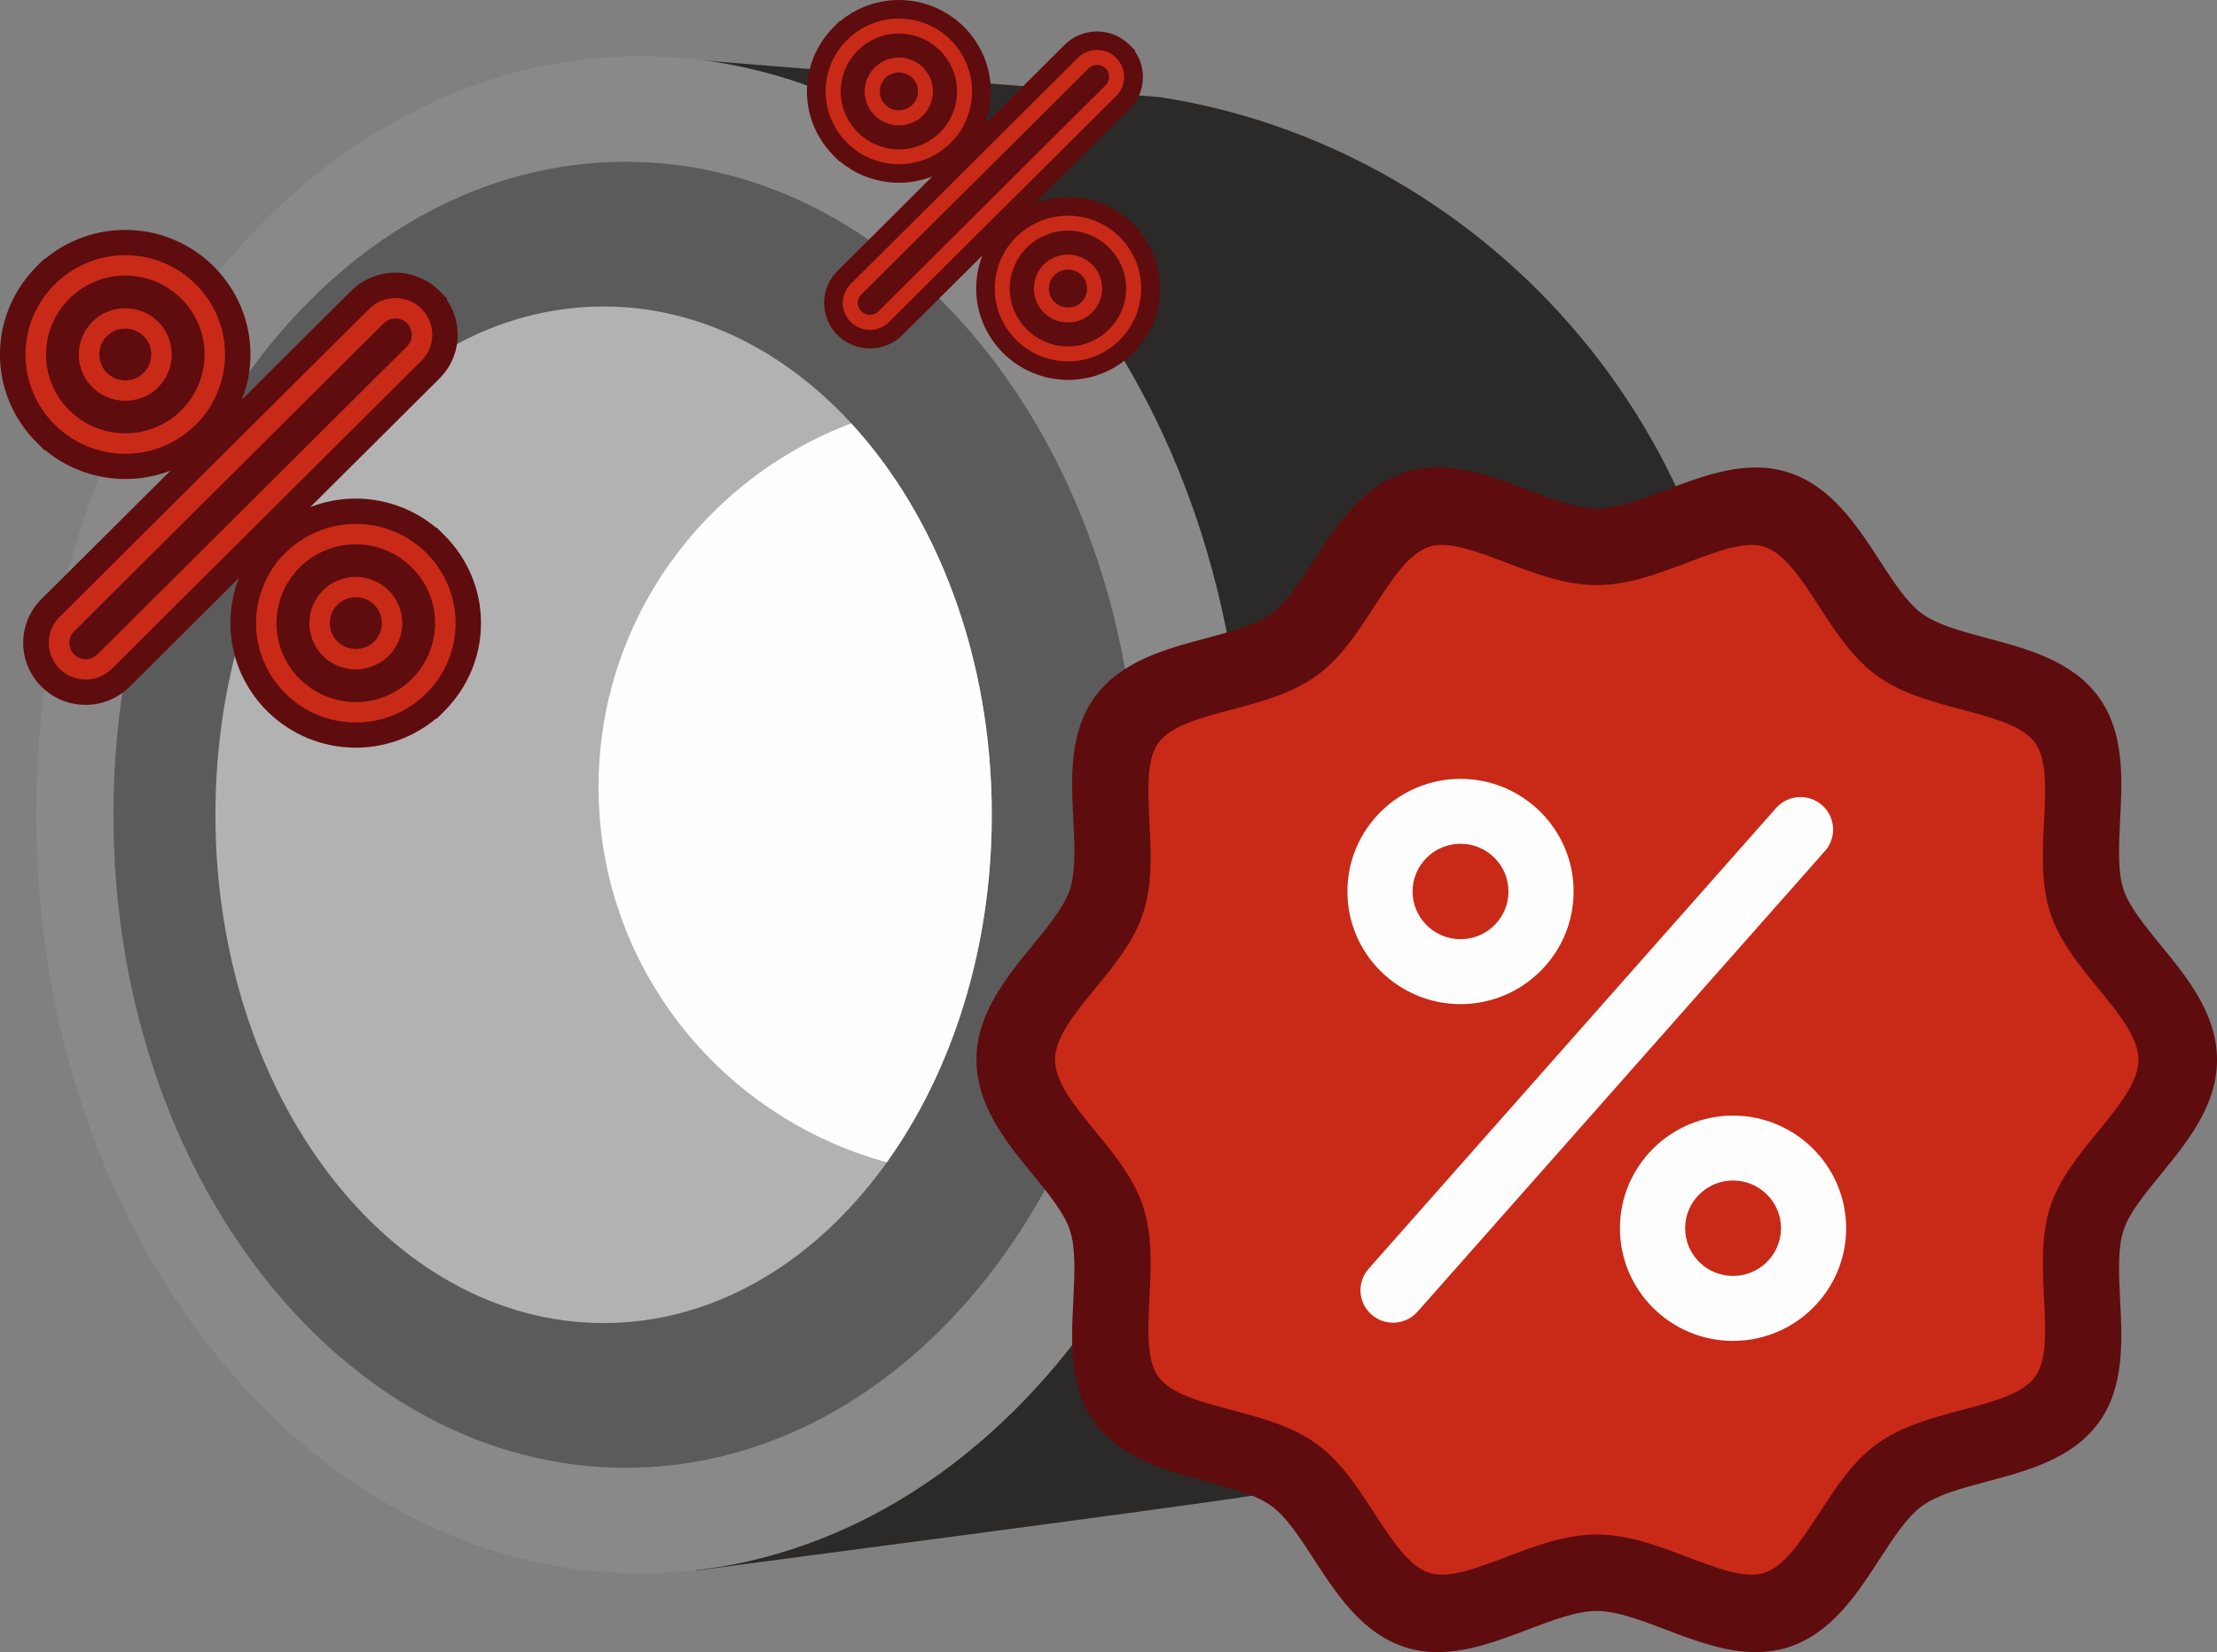
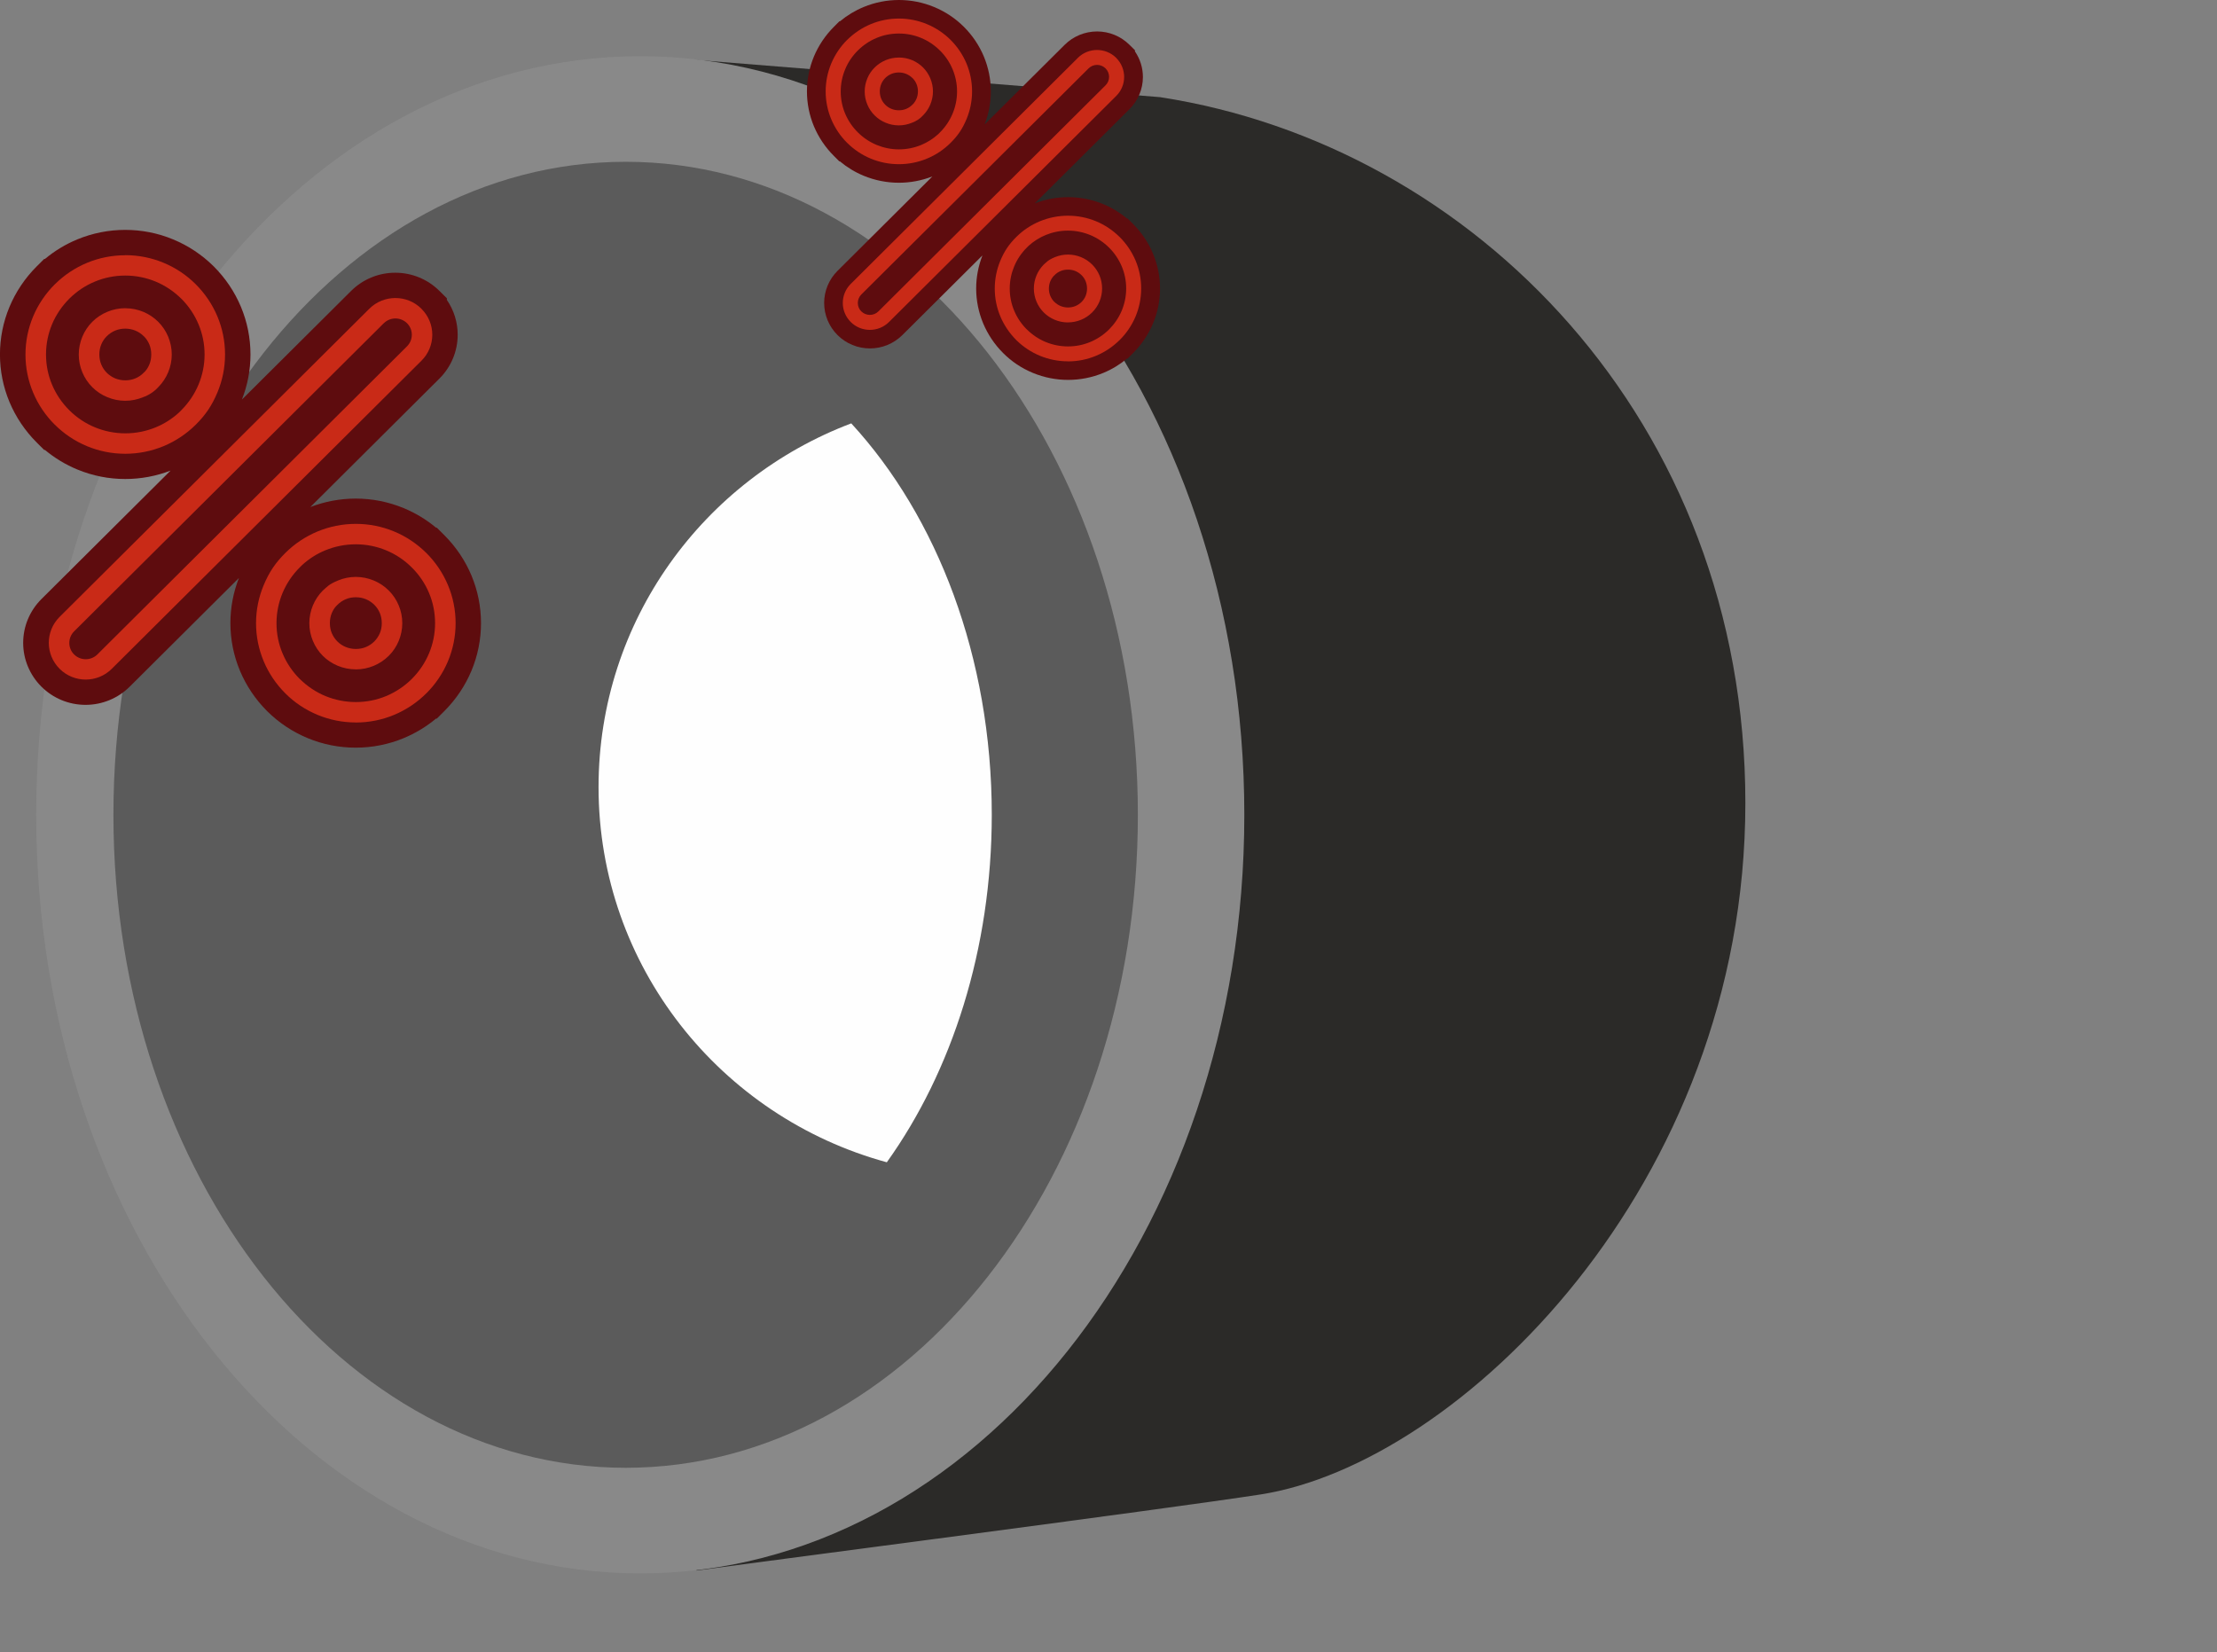
<svg xmlns="http://www.w3.org/2000/svg" width="106" height="79" viewBox="0 0 106 79" fill="none">
  <rect x="0" y="0" width="106" height="79" fill="#808080" stroke="none" />
  <g clip-path="url(#clip0_16_224)">
    <path fill-rule="evenodd" clip-rule="evenodd" d="M55.485 4.649C70.427 6.96 83.45 20.107 83.45 38.393C83.45 56.681 69.728 69.993 60.258 71.46C55.816 72.148 35.168 74.835 33.298 75.095V2.867C35.164 3.022 55.481 4.647 55.487 4.647L55.485 4.649Z" fill="#2B2A28" />
    <path d="M30.613 75.233C46.563 75.233 59.494 58.992 59.494 38.959C59.494 18.927 46.563 2.687 30.613 2.687C14.662 2.687 1.731 18.927 1.731 38.959C1.731 58.992 14.662 75.233 30.613 75.233Z" fill="#898989" />
    <path d="M29.914 70.183C43.44 70.183 54.404 56.204 54.404 38.96C54.404 21.715 43.44 7.736 29.914 7.736C16.388 7.736 5.423 21.715 5.423 38.96C5.423 56.204 16.388 70.183 29.914 70.183Z" fill="#5B5B5B" />
-     <path d="M28.86 63.263C39.111 63.263 47.421 52.382 47.421 38.959C47.421 25.537 39.111 14.655 28.86 14.655C18.61 14.655 10.3 25.537 10.3 38.959C10.3 52.382 18.61 63.263 28.86 63.263Z" fill="#B2B2B2" />
    <path fill-rule="evenodd" clip-rule="evenodd" d="M40.701 20.244C44.805 24.701 47.419 31.43 47.419 38.957C47.419 45.385 45.512 51.227 42.401 55.575C34.455 53.41 28.618 46.197 28.618 37.635C28.618 29.694 33.636 22.916 40.699 20.244H40.701Z" fill="#FEFEFE" />
-     <path d="M103.309 45.195C102.532 44.241 101.795 43.341 101.529 42.528C101.244 41.649 101.306 40.447 101.369 39.177C101.468 37.229 101.58 35.02 100.335 33.319C99.079 31.599 96.923 31.023 95.021 30.517C93.797 30.19 92.64 29.881 91.905 29.349C91.187 28.83 90.543 27.84 89.864 26.792C88.787 25.133 87.567 23.256 85.509 22.59C83.533 21.95 81.477 22.733 79.663 23.421C78.449 23.881 77.303 24.319 76.344 24.319C75.384 24.319 74.238 23.884 73.024 23.421C71.21 22.731 69.156 21.95 67.176 22.59C65.12 23.256 63.9 25.133 62.823 26.792C62.141 27.84 61.499 28.83 60.782 29.349C60.047 29.881 58.89 30.19 57.666 30.517C55.764 31.023 53.606 31.601 52.352 33.316C51.107 35.02 51.219 37.229 51.318 39.177C51.381 40.447 51.442 41.649 51.155 42.528C50.891 43.341 50.155 44.241 49.376 45.195C48.115 46.735 46.686 48.485 46.686 50.675C46.686 52.866 48.115 54.616 49.376 56.156C50.155 57.11 50.891 58.01 51.155 58.824C51.442 59.702 51.381 60.904 51.318 62.174C51.219 64.122 51.107 66.331 52.352 68.033C53.608 69.753 55.764 70.328 57.666 70.834C58.89 71.163 60.047 71.471 60.782 72.002C61.499 72.521 62.143 73.511 62.823 74.559C63.9 76.218 65.12 78.095 67.176 78.761C67.693 78.928 68.215 78.999 68.738 78.997C70.214 78.997 71.685 78.438 73.024 77.928C74.236 77.468 75.384 77.03 76.344 77.03C77.305 77.03 78.449 77.465 79.663 77.928C81.001 78.438 82.473 78.997 83.948 78.997C84.47 78.997 84.993 78.928 85.511 78.761C87.567 78.095 88.789 76.218 89.864 74.559C90.546 73.511 91.187 72.521 91.905 72.002C92.64 71.471 93.797 71.161 95.021 70.834C96.923 70.328 99.081 69.753 100.335 68.035C101.58 66.331 101.468 64.122 101.369 62.174C101.304 60.904 101.244 59.702 101.532 58.824C101.795 58.01 102.532 57.11 103.311 56.156C104.571 54.616 106.001 52.866 106.001 50.675C106.001 48.485 104.571 46.735 103.309 45.195Z" fill="#5E0C0E" />
-     <path d="M100.305 54.113C99.401 55.216 98.468 56.361 98.031 57.691C97.58 59.081 97.656 60.592 97.73 62.05C97.81 63.588 97.882 65.04 97.301 65.835C96.708 66.647 95.289 67.024 93.786 67.425C92.376 67.8 90.915 68.191 89.743 69.041C88.584 69.88 87.772 71.131 86.986 72.343C86.136 73.653 85.331 74.891 84.352 75.207C83.444 75.5 82.097 74.988 80.67 74.448C79.281 73.918 77.843 73.372 76.344 73.372C74.848 73.372 73.41 73.918 72.019 74.448C70.594 74.988 69.247 75.5 68.339 75.207C67.36 74.891 66.555 73.653 65.703 72.343C64.917 71.131 64.105 69.878 62.948 69.041C61.774 68.191 60.315 67.8 58.903 67.425C57.4 67.024 55.981 66.645 55.388 65.833C54.807 65.038 54.881 63.588 54.959 62.05C55.033 60.589 55.109 59.081 54.657 57.691C54.223 56.358 53.29 55.216 52.386 54.111C51.388 52.891 50.444 51.738 50.444 50.675C50.444 49.612 51.388 48.459 52.386 47.237C53.29 46.135 54.223 44.99 54.657 43.659C55.111 42.27 55.035 40.761 54.959 39.301C54.881 37.763 54.809 36.31 55.39 35.515C55.983 34.703 57.4 34.327 58.905 33.925C60.317 33.55 61.776 33.159 62.948 32.31C64.107 31.471 64.919 30.219 65.705 29.008C66.555 27.698 67.36 26.459 68.339 26.143C69.247 25.85 70.594 26.363 72.019 26.903C73.408 27.432 74.846 27.978 76.344 27.978C77.841 27.978 79.279 27.432 80.67 26.903C82.095 26.361 83.442 25.85 84.35 26.143C85.329 26.459 86.133 27.698 86.984 29.008C87.769 30.219 88.584 31.471 89.741 32.31C90.913 33.159 92.374 33.548 93.784 33.925C95.287 34.325 96.706 34.703 97.299 35.515C97.882 36.31 97.808 37.763 97.73 39.301C97.653 40.761 97.58 42.27 98.031 43.659C98.466 44.99 99.399 46.135 100.303 47.237C101.301 48.459 102.245 49.614 102.245 50.675C102.245 51.738 101.301 52.891 100.303 54.113H100.305Z" fill="#C92A17" />
-     <path d="M69.832 48.012C72.813 48.012 75.238 45.597 75.238 42.628C75.238 39.658 72.813 37.242 69.832 37.242C66.849 37.242 64.423 39.658 64.423 42.628C64.423 45.597 66.849 48.012 69.832 48.012ZM69.832 40.345C71.096 40.345 72.124 41.368 72.124 42.628C72.124 43.885 71.096 44.908 69.832 44.908C68.567 44.908 67.539 43.885 67.539 42.628C67.539 41.368 68.565 40.345 69.832 40.345ZM87.257 40.69L67.776 62.718C67.468 63.067 67.037 63.245 66.604 63.245C66.239 63.245 65.871 63.117 65.576 62.856C64.928 62.291 64.867 61.309 65.437 60.667L84.918 38.637C85.485 37.995 86.469 37.932 87.117 38.499C87.763 39.066 87.825 40.048 87.257 40.69ZM82.861 53.343C79.878 53.343 77.453 55.758 77.453 58.729C77.453 61.701 79.878 64.115 82.861 64.115C85.842 64.115 88.268 61.701 88.268 58.729C88.268 55.76 85.842 53.343 82.861 53.343ZM82.861 61.01C81.597 61.01 80.569 59.987 80.569 58.727C80.569 57.47 81.599 56.446 82.861 56.446C84.124 56.446 85.154 57.47 85.154 58.727C85.154 59.987 84.124 61.01 82.861 61.01Z" fill="#FEFEFE" />
    <path fill-rule="evenodd" clip-rule="evenodd" d="M8.166 22.498C7.473 22.766 6.734 22.904 5.989 22.904C5.202 22.904 4.425 22.751 3.699 22.45C3.137 22.218 2.614 21.902 2.147 21.513H2.111L1.754 21.157C1.199 20.602 0.756 19.945 0.454 19.224C0.152 18.502 -0.002 17.73 -0.002 16.949C-0.002 16.169 0.152 15.394 0.454 14.672C0.756 13.95 1.199 13.293 1.754 12.739L2.111 12.383H2.147C2.611 11.996 3.135 11.678 3.697 11.446C4.423 11.146 5.2 10.992 5.987 10.992C6.772 10.992 7.549 11.144 8.275 11.446C9.002 11.745 9.664 12.187 10.22 12.739C10.775 13.293 11.218 13.95 11.52 14.672C11.822 15.394 11.976 16.166 11.976 16.949C11.976 17.688 11.837 18.42 11.566 19.106L16.787 13.911C17.349 13.352 18.105 13.04 18.898 13.04C19.692 13.04 20.45 13.352 21.009 13.909L21.366 14.262V14.34C21.702 14.829 21.883 15.409 21.883 16.005C21.883 16.79 21.571 17.543 21.011 18.1L14.837 24.245C15.529 23.978 16.266 23.84 17.009 23.84C17.794 23.84 18.571 23.994 19.297 24.294C19.859 24.526 20.382 24.842 20.849 25.231H20.885L21.241 25.587C21.797 26.141 22.24 26.798 22.542 27.518C22.844 28.24 22.998 29.012 22.998 29.795C22.998 30.575 22.844 31.349 22.542 32.071C22.24 32.793 21.797 33.45 21.241 34.005L20.885 34.36H20.847C20.382 34.748 19.859 35.063 19.297 35.296C18.571 35.597 17.794 35.75 17.007 35.75C16.219 35.75 15.443 35.597 14.716 35.296C13.99 34.996 13.327 34.555 12.772 34.003C12.217 33.448 11.773 32.791 11.472 32.071C11.17 31.349 11.016 30.575 11.016 29.795C11.016 29.058 11.153 28.328 11.423 27.637L6.202 32.833C5.643 33.389 4.885 33.703 4.091 33.703C3.298 33.703 2.54 33.392 1.98 32.833C1.423 32.276 1.108 31.525 1.108 30.74C1.108 29.954 1.421 29.203 1.98 28.646L8.159 22.498H8.166Z" fill="#5E0C0E" />
    <path d="M17.657 14.764C18.001 14.421 18.453 14.25 18.905 14.25C19.356 14.25 19.808 14.421 20.152 14.764V14.767C20.496 15.11 20.669 15.557 20.669 16.005C20.669 16.455 20.496 16.905 20.152 17.246L5.345 31.979C5.001 32.322 4.549 32.494 4.098 32.494C3.646 32.494 3.194 32.322 2.85 31.979C2.506 31.634 2.333 31.186 2.333 30.738C2.333 30.288 2.506 29.839 2.85 29.497L17.657 14.764ZM18.349 15.455L3.544 30.188C3.392 30.339 3.314 30.54 3.314 30.741C3.314 30.941 3.39 31.142 3.542 31.293H3.544C3.696 31.446 3.899 31.521 4.1 31.521C4.3 31.521 4.503 31.444 4.655 31.293L19.46 16.56C19.612 16.409 19.69 16.208 19.69 16.007C19.69 15.806 19.614 15.606 19.462 15.455C19.308 15.304 19.107 15.227 18.907 15.227C18.706 15.227 18.503 15.304 18.352 15.455H18.349ZM17.013 34.545C16.369 34.545 15.755 34.417 15.191 34.185C14.606 33.944 14.081 33.593 13.644 33.155C13.203 32.714 12.846 32.191 12.605 31.611C12.371 31.05 12.242 30.437 12.242 29.797C12.242 29.159 12.371 28.546 12.605 27.985C12.873 27.344 13.177 26.903 13.64 26.442C14.079 26.005 14.604 25.652 15.191 25.409C15.755 25.177 16.371 25.049 17.015 25.049C17.657 25.049 18.273 25.177 18.835 25.409C19.418 25.649 19.941 26.003 20.38 26.438H20.382C20.821 26.876 21.178 27.399 21.421 27.983C21.655 28.543 21.784 29.157 21.784 29.797C21.784 30.437 21.655 31.05 21.421 31.611C21.178 32.193 20.821 32.718 20.382 33.155H20.38C19.941 33.593 19.415 33.944 18.835 34.185C18.273 34.419 17.657 34.547 17.015 34.547L17.013 34.545ZM15.567 33.285C16.01 33.467 16.5 33.569 17.013 33.569C17.526 33.569 18.014 33.469 18.457 33.285C18.921 33.092 19.339 32.812 19.688 32.465C20.04 32.113 20.323 31.697 20.515 31.236C20.699 30.795 20.802 30.307 20.802 29.797C20.802 29.286 20.701 28.799 20.515 28.357C20.323 27.897 20.04 27.48 19.686 27.131C19.337 26.782 18.919 26.501 18.455 26.311C18.012 26.129 17.524 26.026 17.011 26.026C16.494 26.026 16.004 26.129 15.559 26.311C15.147 26.48 14.769 26.721 14.446 27.018L14.332 27.131C13.982 27.48 13.699 27.897 13.507 28.359C13.323 28.801 13.22 29.286 13.22 29.797C13.22 30.307 13.321 30.795 13.507 31.236C13.699 31.699 13.982 32.115 14.332 32.465H14.334C14.687 32.812 15.102 33.094 15.565 33.285H15.567ZM16.128 30.669C16.352 30.893 16.665 31.031 17.013 31.031C17.186 31.031 17.349 31 17.492 30.939C17.644 30.877 17.782 30.784 17.898 30.669C18.009 30.556 18.1 30.422 18.164 30.272C18.223 30.13 18.254 29.966 18.254 29.795C18.254 29.623 18.221 29.46 18.164 29.318C18.102 29.167 18.012 29.033 17.898 28.92C17.782 28.805 17.644 28.713 17.492 28.65C17.349 28.591 17.184 28.558 17.013 28.558C16.84 28.558 16.68 28.589 16.536 28.65C16.386 28.711 16.251 28.803 16.135 28.92L16.055 29C15.974 29.094 15.911 29.2 15.863 29.318C15.803 29.46 15.772 29.621 15.772 29.795C15.772 29.966 15.803 30.13 15.863 30.272C15.926 30.422 16.017 30.556 16.128 30.669ZM17.013 32.006C16.397 32.006 15.839 31.759 15.436 31.36C15.233 31.157 15.071 30.914 14.959 30.642C14.849 30.378 14.79 30.094 14.79 29.797C14.79 29.5 14.851 29.213 14.959 28.951C15.069 28.686 15.229 28.445 15.428 28.244C15.634 28.07 15.694 27.949 16.164 27.755C16.428 27.646 16.715 27.585 17.013 27.585C17.311 27.585 17.6 27.646 17.864 27.755C18.136 27.865 18.383 28.031 18.586 28.234C18.791 28.437 18.953 28.679 19.065 28.951C19.175 29.213 19.234 29.5 19.234 29.797C19.234 30.094 19.173 30.381 19.065 30.644C18.953 30.916 18.788 31.159 18.586 31.36C18.383 31.563 18.136 31.726 17.864 31.839C17.598 31.948 17.311 32.008 17.011 32.008L17.013 32.006ZM5.991 12.201C6.633 12.201 7.249 12.329 7.811 12.561C8.396 12.802 8.921 13.155 9.358 13.591C9.8 14.032 10.154 14.555 10.397 15.135C10.631 15.696 10.76 16.309 10.76 16.949C10.76 17.587 10.631 18.2 10.397 18.761C10.129 19.401 9.825 19.843 9.363 20.303C8.923 20.741 8.396 21.094 7.811 21.337C7.247 21.569 6.631 21.697 5.989 21.697C5.345 21.697 4.731 21.569 4.167 21.337C3.585 21.096 3.061 20.745 2.622 20.307H2.62C2.181 19.87 1.824 19.347 1.581 18.765C1.347 18.204 1.218 17.591 1.218 16.953C1.218 16.313 1.347 15.7 1.581 15.139C1.824 14.557 2.181 14.032 2.62 13.595H2.622C3.061 13.157 3.587 12.806 4.167 12.565C4.729 12.333 5.345 12.205 5.989 12.205L5.991 12.201ZM7.435 13.461C6.992 13.279 6.502 13.176 5.991 13.176C5.478 13.176 4.988 13.277 4.545 13.461C4.081 13.651 3.663 13.934 3.314 14.281C2.964 14.633 2.679 15.049 2.487 15.509C2.303 15.953 2.2 16.438 2.2 16.949C2.2 17.459 2.301 17.947 2.487 18.389C2.679 18.849 2.962 19.265 3.314 19.615C3.663 19.964 4.081 20.245 4.545 20.435C4.988 20.617 5.476 20.72 5.991 20.72C6.508 20.72 6.998 20.617 7.441 20.435C7.853 20.266 8.231 20.025 8.556 19.728L8.668 19.615C9.018 19.265 9.301 18.849 9.493 18.387C9.677 17.945 9.781 17.459 9.781 16.949C9.781 16.438 9.679 15.951 9.493 15.509C9.301 15.047 9.018 14.63 8.668 14.281H8.666C8.315 13.934 7.897 13.651 7.435 13.461ZM6.874 16.076C6.65 15.852 6.337 15.714 5.991 15.714C5.818 15.714 5.656 15.746 5.51 15.806C5.358 15.869 5.221 15.961 5.105 16.076C4.993 16.187 4.902 16.323 4.841 16.472C4.782 16.614 4.75 16.777 4.75 16.949C4.75 17.121 4.782 17.284 4.841 17.426C4.902 17.577 4.993 17.711 5.105 17.824C5.221 17.939 5.358 18.031 5.51 18.094C5.656 18.152 5.816 18.186 5.991 18.186C6.162 18.186 6.325 18.154 6.468 18.094C6.618 18.033 6.753 17.941 6.869 17.824L6.95 17.744C7.03 17.65 7.093 17.543 7.142 17.426C7.201 17.284 7.232 17.123 7.232 16.949C7.232 16.777 7.201 16.614 7.142 16.472C7.08 16.321 6.99 16.187 6.876 16.076H6.874ZM5.991 14.739C6.608 14.739 7.165 14.988 7.566 15.388C7.769 15.591 7.933 15.834 8.043 16.104C8.151 16.367 8.212 16.654 8.212 16.951C8.212 17.248 8.151 17.535 8.043 17.796C7.933 18.062 7.773 18.303 7.574 18.504C7.363 18.736 7.108 18.899 6.838 18.993C6.574 19.102 6.287 19.163 5.989 19.163C5.689 19.163 5.402 19.102 5.136 18.993C4.862 18.882 4.617 18.717 4.414 18.514C4.209 18.311 4.047 18.069 3.935 17.796C3.825 17.533 3.766 17.248 3.766 16.951C3.766 16.654 3.827 16.367 3.935 16.104C4.047 15.834 4.209 15.589 4.414 15.386C4.617 15.183 4.864 15.02 5.136 14.907C5.4 14.798 5.689 14.737 5.989 14.737L5.991 14.739Z" fill="#C92A17" />
    <path fill-rule="evenodd" clip-rule="evenodd" d="M44.573 8.439C44.064 8.636 43.524 8.738 42.977 8.738C42.401 8.738 41.831 8.625 41.297 8.405C40.885 8.236 40.501 8.002 40.159 7.717H40.131L39.87 7.455C39.462 7.05 39.137 6.566 38.915 6.037C38.694 5.507 38.582 4.94 38.582 4.369C38.582 3.796 38.696 3.229 38.917 2.699C39.139 2.17 39.464 1.687 39.872 1.281L40.133 1.019H40.161C40.503 0.734 40.887 0.502 41.299 0.333C41.831 0.113 42.403 0 42.979 0C43.555 0 44.125 0.113 44.657 0.333C45.191 0.552 45.677 0.875 46.084 1.281C46.492 1.687 46.817 2.17 47.039 2.699C47.26 3.229 47.374 3.796 47.374 4.369C47.374 4.911 47.273 5.447 47.075 5.953L50.904 2.143C51.316 1.735 51.871 1.504 52.454 1.504C53.036 1.504 53.591 1.733 54.003 2.143L54.265 2.402V2.459C54.512 2.819 54.645 3.243 54.645 3.681C54.645 4.258 54.415 4.809 54.005 5.217L49.475 9.724C49.984 9.527 50.522 9.427 51.069 9.427C51.645 9.427 52.215 9.54 52.747 9.759C53.159 9.929 53.543 10.163 53.885 10.448H53.912L54.174 10.709C54.581 11.115 54.907 11.599 55.128 12.126C55.35 12.655 55.464 13.222 55.464 13.796C55.464 14.369 55.35 14.936 55.128 15.465C54.907 15.995 54.581 16.478 54.174 16.884L53.912 17.146H53.885C53.543 17.43 53.161 17.663 52.749 17.832C52.217 18.052 51.645 18.165 51.069 18.165C50.492 18.165 49.92 18.052 49.388 17.832C48.854 17.612 48.369 17.29 47.963 16.882C47.556 16.476 47.231 15.993 47.009 15.465C46.788 14.936 46.673 14.369 46.673 13.796C46.673 13.256 46.775 12.72 46.973 12.212L43.144 16.022C42.732 16.43 42.177 16.66 41.594 16.66C41.012 16.66 40.456 16.432 40.045 16.022C39.635 15.614 39.405 15.064 39.405 14.486C39.405 13.909 39.635 13.358 40.045 12.95L44.577 8.439H44.573Z" fill="#5E0C0E" />
    <path d="M51.535 2.766C51.789 2.515 52.12 2.39 52.452 2.39C52.783 2.39 53.114 2.515 53.368 2.766V2.768C53.619 3.019 53.748 3.35 53.748 3.679C53.748 4.009 53.621 4.338 53.368 4.589L42.506 15.396C42.253 15.648 41.922 15.773 41.59 15.773C41.259 15.773 40.927 15.648 40.676 15.396C40.423 15.143 40.296 14.815 40.296 14.486C40.296 14.156 40.423 13.827 40.676 13.576L51.537 2.766H51.535ZM52.044 3.273L41.183 14.08C41.071 14.191 41.014 14.338 41.014 14.486C41.014 14.633 41.069 14.781 41.181 14.89H41.183C41.294 15.001 41.442 15.057 41.59 15.057C41.738 15.057 41.886 15.001 41.998 14.89L52.859 4.08C52.971 3.969 53.028 3.823 53.028 3.676C53.028 3.53 52.971 3.381 52.861 3.271C52.747 3.16 52.601 3.103 52.454 3.103C52.306 3.103 52.158 3.16 52.046 3.271L52.044 3.273ZM51.062 17.277C50.59 17.277 50.14 17.183 49.726 17.014C49.297 16.836 48.911 16.579 48.59 16.259C48.267 15.934 48.006 15.551 47.828 15.127C47.655 14.714 47.562 14.267 47.562 13.796C47.562 13.327 47.657 12.877 47.828 12.467C48.025 11.996 48.248 11.674 48.588 11.335C48.909 11.013 49.295 10.755 49.726 10.577C50.14 10.408 50.592 10.314 51.065 10.314C51.535 10.314 51.987 10.408 52.399 10.577C52.825 10.753 53.211 11.013 53.532 11.333H53.534C53.857 11.655 54.117 12.038 54.297 12.465C54.47 12.877 54.562 13.325 54.562 13.796C54.562 14.264 54.468 14.714 54.297 15.127C54.117 15.553 53.857 15.938 53.534 16.259H53.532C53.209 16.579 52.825 16.838 52.399 17.014C51.987 17.186 51.535 17.28 51.065 17.28L51.062 17.277ZM50.003 16.355C50.328 16.489 50.687 16.564 51.062 16.564C51.438 16.564 51.797 16.491 52.122 16.355C52.462 16.215 52.768 16.007 53.026 15.754C53.283 15.495 53.492 15.191 53.634 14.852C53.769 14.528 53.845 14.17 53.845 13.796C53.845 13.421 53.771 13.063 53.634 12.739C53.492 12.402 53.285 12.095 53.026 11.839C52.77 11.584 52.462 11.377 52.122 11.237C51.797 11.103 51.438 11.027 51.062 11.027C50.684 11.027 50.324 11.103 49.996 11.237C49.694 11.362 49.418 11.538 49.179 11.755L49.095 11.839C48.837 12.095 48.63 12.4 48.489 12.741C48.354 13.065 48.278 13.421 48.278 13.796C48.278 14.17 48.352 14.528 48.489 14.852C48.63 15.191 48.837 15.497 49.095 15.752H49.097C49.355 16.007 49.661 16.215 50.001 16.355H50.003ZM50.414 14.436C50.579 14.599 50.809 14.702 51.062 14.702C51.189 14.702 51.309 14.679 51.415 14.635C51.527 14.589 51.626 14.522 51.713 14.438C51.795 14.356 51.862 14.258 51.907 14.147C51.949 14.043 51.974 13.923 51.974 13.798C51.974 13.672 51.949 13.553 51.907 13.448C51.862 13.337 51.795 13.239 51.713 13.158C51.628 13.074 51.527 13.005 51.415 12.959C51.309 12.915 51.189 12.892 51.062 12.892C50.936 12.892 50.818 12.915 50.712 12.959C50.602 13.003 50.503 13.072 50.419 13.158L50.359 13.216C50.3 13.285 50.254 13.365 50.218 13.448C50.176 13.553 50.15 13.672 50.15 13.798C50.15 13.923 50.174 14.043 50.218 14.147C50.264 14.258 50.33 14.356 50.412 14.438H50.414V14.436ZM51.062 15.417C50.611 15.417 50.201 15.235 49.906 14.942C49.758 14.794 49.637 14.616 49.555 14.417C49.475 14.225 49.431 14.013 49.431 13.796C49.431 13.578 49.475 13.369 49.555 13.174C49.635 12.98 49.754 12.804 49.899 12.655C50.051 12.528 50.093 12.44 50.44 12.295C50.634 12.216 50.845 12.172 51.062 12.172C51.282 12.172 51.493 12.216 51.687 12.295C51.888 12.377 52.067 12.498 52.217 12.647C52.367 12.796 52.487 12.975 52.57 13.172C52.65 13.365 52.694 13.574 52.694 13.794C52.694 14.011 52.65 14.22 52.57 14.415C52.487 14.614 52.367 14.792 52.217 14.94C52.067 15.089 51.888 15.21 51.687 15.292C51.493 15.371 51.282 15.415 51.062 15.415V15.417ZM42.977 0.887C43.448 0.887 43.9 0.981 44.313 1.151C44.742 1.329 45.128 1.586 45.449 1.906C45.772 2.231 46.034 2.614 46.211 3.038C46.382 3.45 46.477 3.9 46.477 4.369C46.477 4.838 46.382 5.288 46.211 5.698C46.015 6.169 45.791 6.491 45.451 6.83C45.128 7.152 44.742 7.412 44.313 7.587C43.9 7.757 43.448 7.851 42.977 7.851C42.504 7.851 42.054 7.757 41.641 7.587C41.214 7.412 40.828 7.152 40.507 6.832H40.505C40.182 6.51 39.922 6.127 39.743 5.7C39.572 5.29 39.477 4.84 39.477 4.369C39.477 3.9 39.572 3.45 39.743 3.038C39.922 2.611 40.182 2.226 40.505 1.906H40.507C40.83 1.586 41.214 1.327 41.641 1.151C42.052 0.981 42.504 0.887 42.977 0.887ZM44.037 1.812C43.712 1.678 43.353 1.603 42.977 1.603C42.601 1.603 42.242 1.676 41.917 1.812C41.577 1.952 41.271 2.159 41.014 2.415C40.756 2.672 40.547 2.978 40.408 3.317C40.273 3.641 40.197 3.999 40.197 4.373C40.197 4.748 40.271 5.106 40.408 5.43C40.549 5.767 40.756 6.074 41.016 6.33C41.271 6.585 41.58 6.792 41.919 6.932C42.245 7.066 42.603 7.142 42.979 7.142C43.359 7.142 43.718 7.066 44.043 6.932C44.345 6.807 44.621 6.631 44.86 6.413L44.942 6.33C45.2 6.074 45.407 5.769 45.548 5.428C45.683 5.104 45.759 4.748 45.759 4.373C45.759 3.999 45.683 3.641 45.548 3.317C45.407 2.978 45.2 2.672 44.942 2.415H44.94C44.683 2.159 44.377 1.952 44.037 1.812ZM43.625 3.731C43.46 3.568 43.23 3.465 42.977 3.465C42.85 3.465 42.73 3.488 42.624 3.532C42.513 3.578 42.411 3.645 42.327 3.729C42.245 3.81 42.177 3.909 42.133 4.02C42.09 4.124 42.065 4.244 42.065 4.369C42.065 4.495 42.088 4.614 42.133 4.719C42.177 4.829 42.245 4.928 42.327 5.009C42.411 5.093 42.513 5.162 42.624 5.206C42.73 5.25 42.848 5.273 42.977 5.273C43.104 5.273 43.222 5.25 43.327 5.206C43.437 5.162 43.536 5.093 43.621 5.009L43.68 4.951C43.739 4.882 43.785 4.804 43.821 4.719C43.864 4.614 43.889 4.495 43.889 4.369C43.889 4.244 43.866 4.124 43.821 4.02C43.777 3.909 43.709 3.81 43.627 3.729H43.625V3.731ZM42.977 2.75C43.429 2.75 43.838 2.932 44.132 3.224C44.279 3.373 44.4 3.551 44.482 3.75C44.562 3.942 44.607 4.154 44.607 4.371C44.607 4.589 44.562 4.798 44.482 4.993C44.402 5.187 44.284 5.363 44.138 5.512C43.984 5.683 43.796 5.8 43.598 5.871C43.403 5.951 43.192 5.995 42.975 5.995C42.755 5.995 42.544 5.951 42.35 5.871C42.15 5.79 41.97 5.668 41.82 5.52C41.67 5.371 41.55 5.194 41.468 4.995C41.387 4.802 41.343 4.593 41.343 4.373C41.343 4.156 41.387 3.946 41.468 3.752C41.55 3.553 41.67 3.375 41.82 3.227C41.97 3.078 42.15 2.959 42.35 2.875C42.544 2.796 42.755 2.752 42.975 2.752L42.977 2.75Z" fill="#C92A17" />
  </g>
  <defs>
    <clipPath id="clip0_16_224">
      <rect width="106" height="79" fill="white" />
    </clipPath>
  </defs>
</svg>